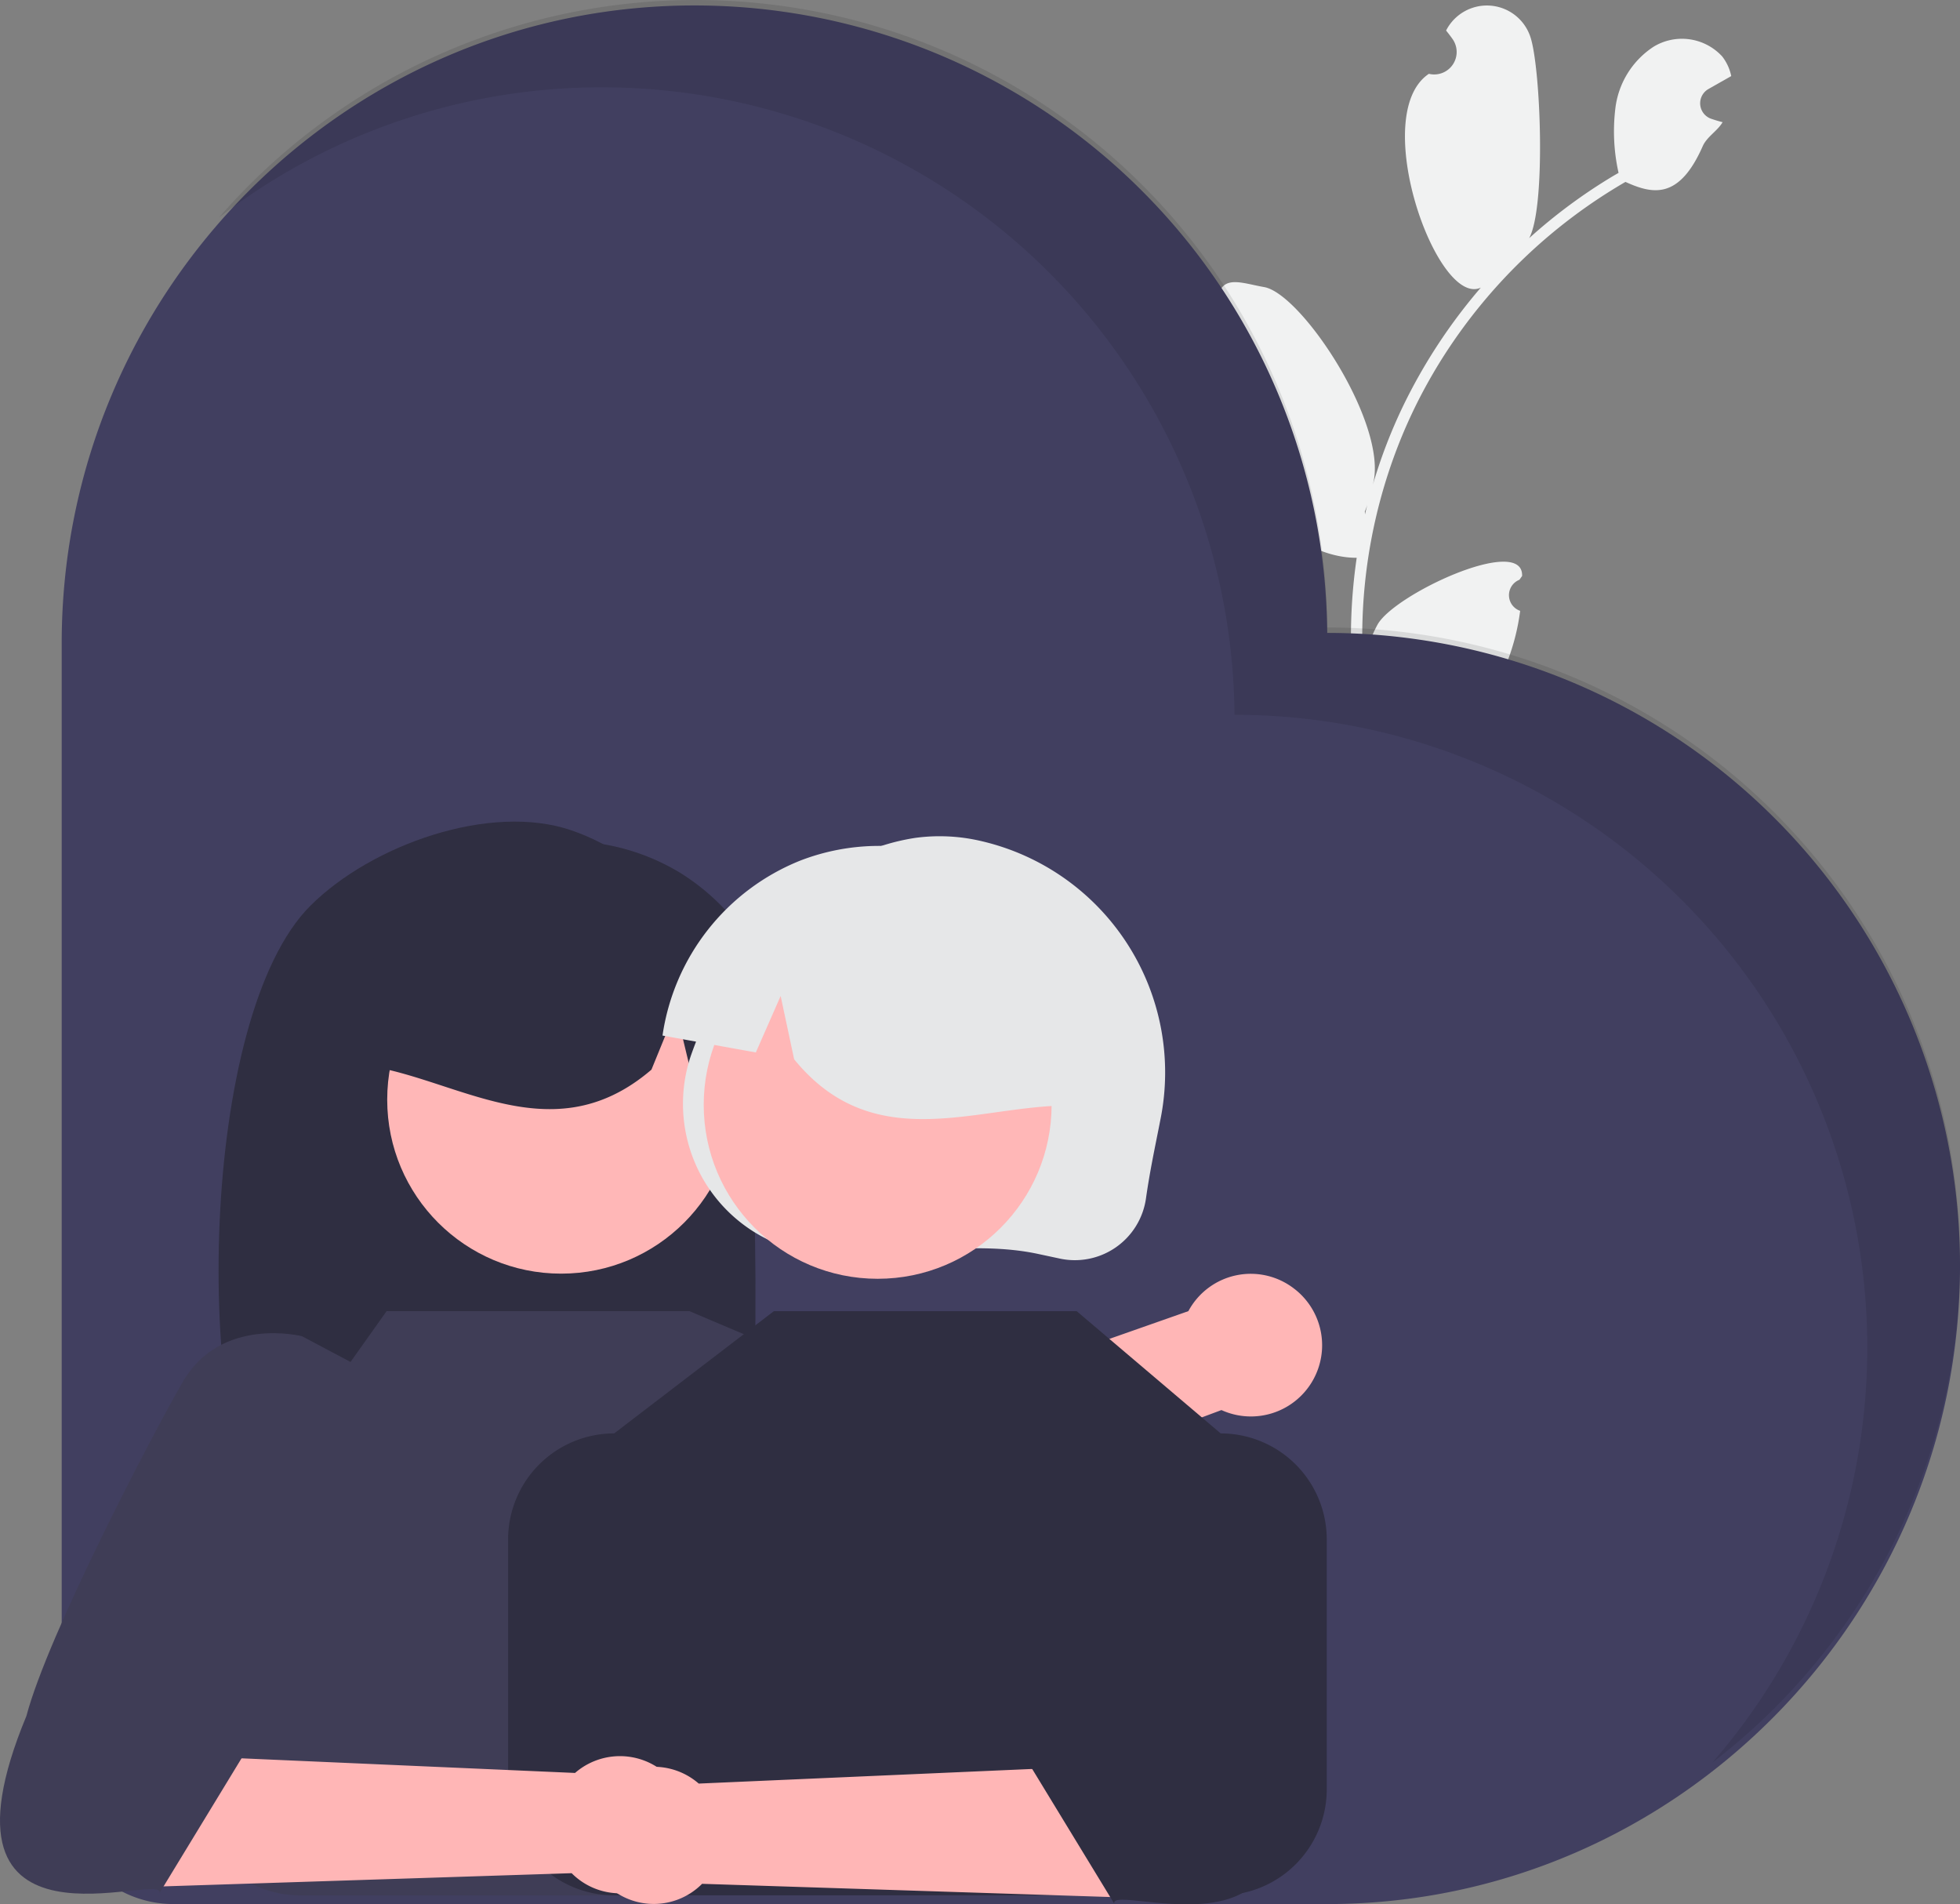
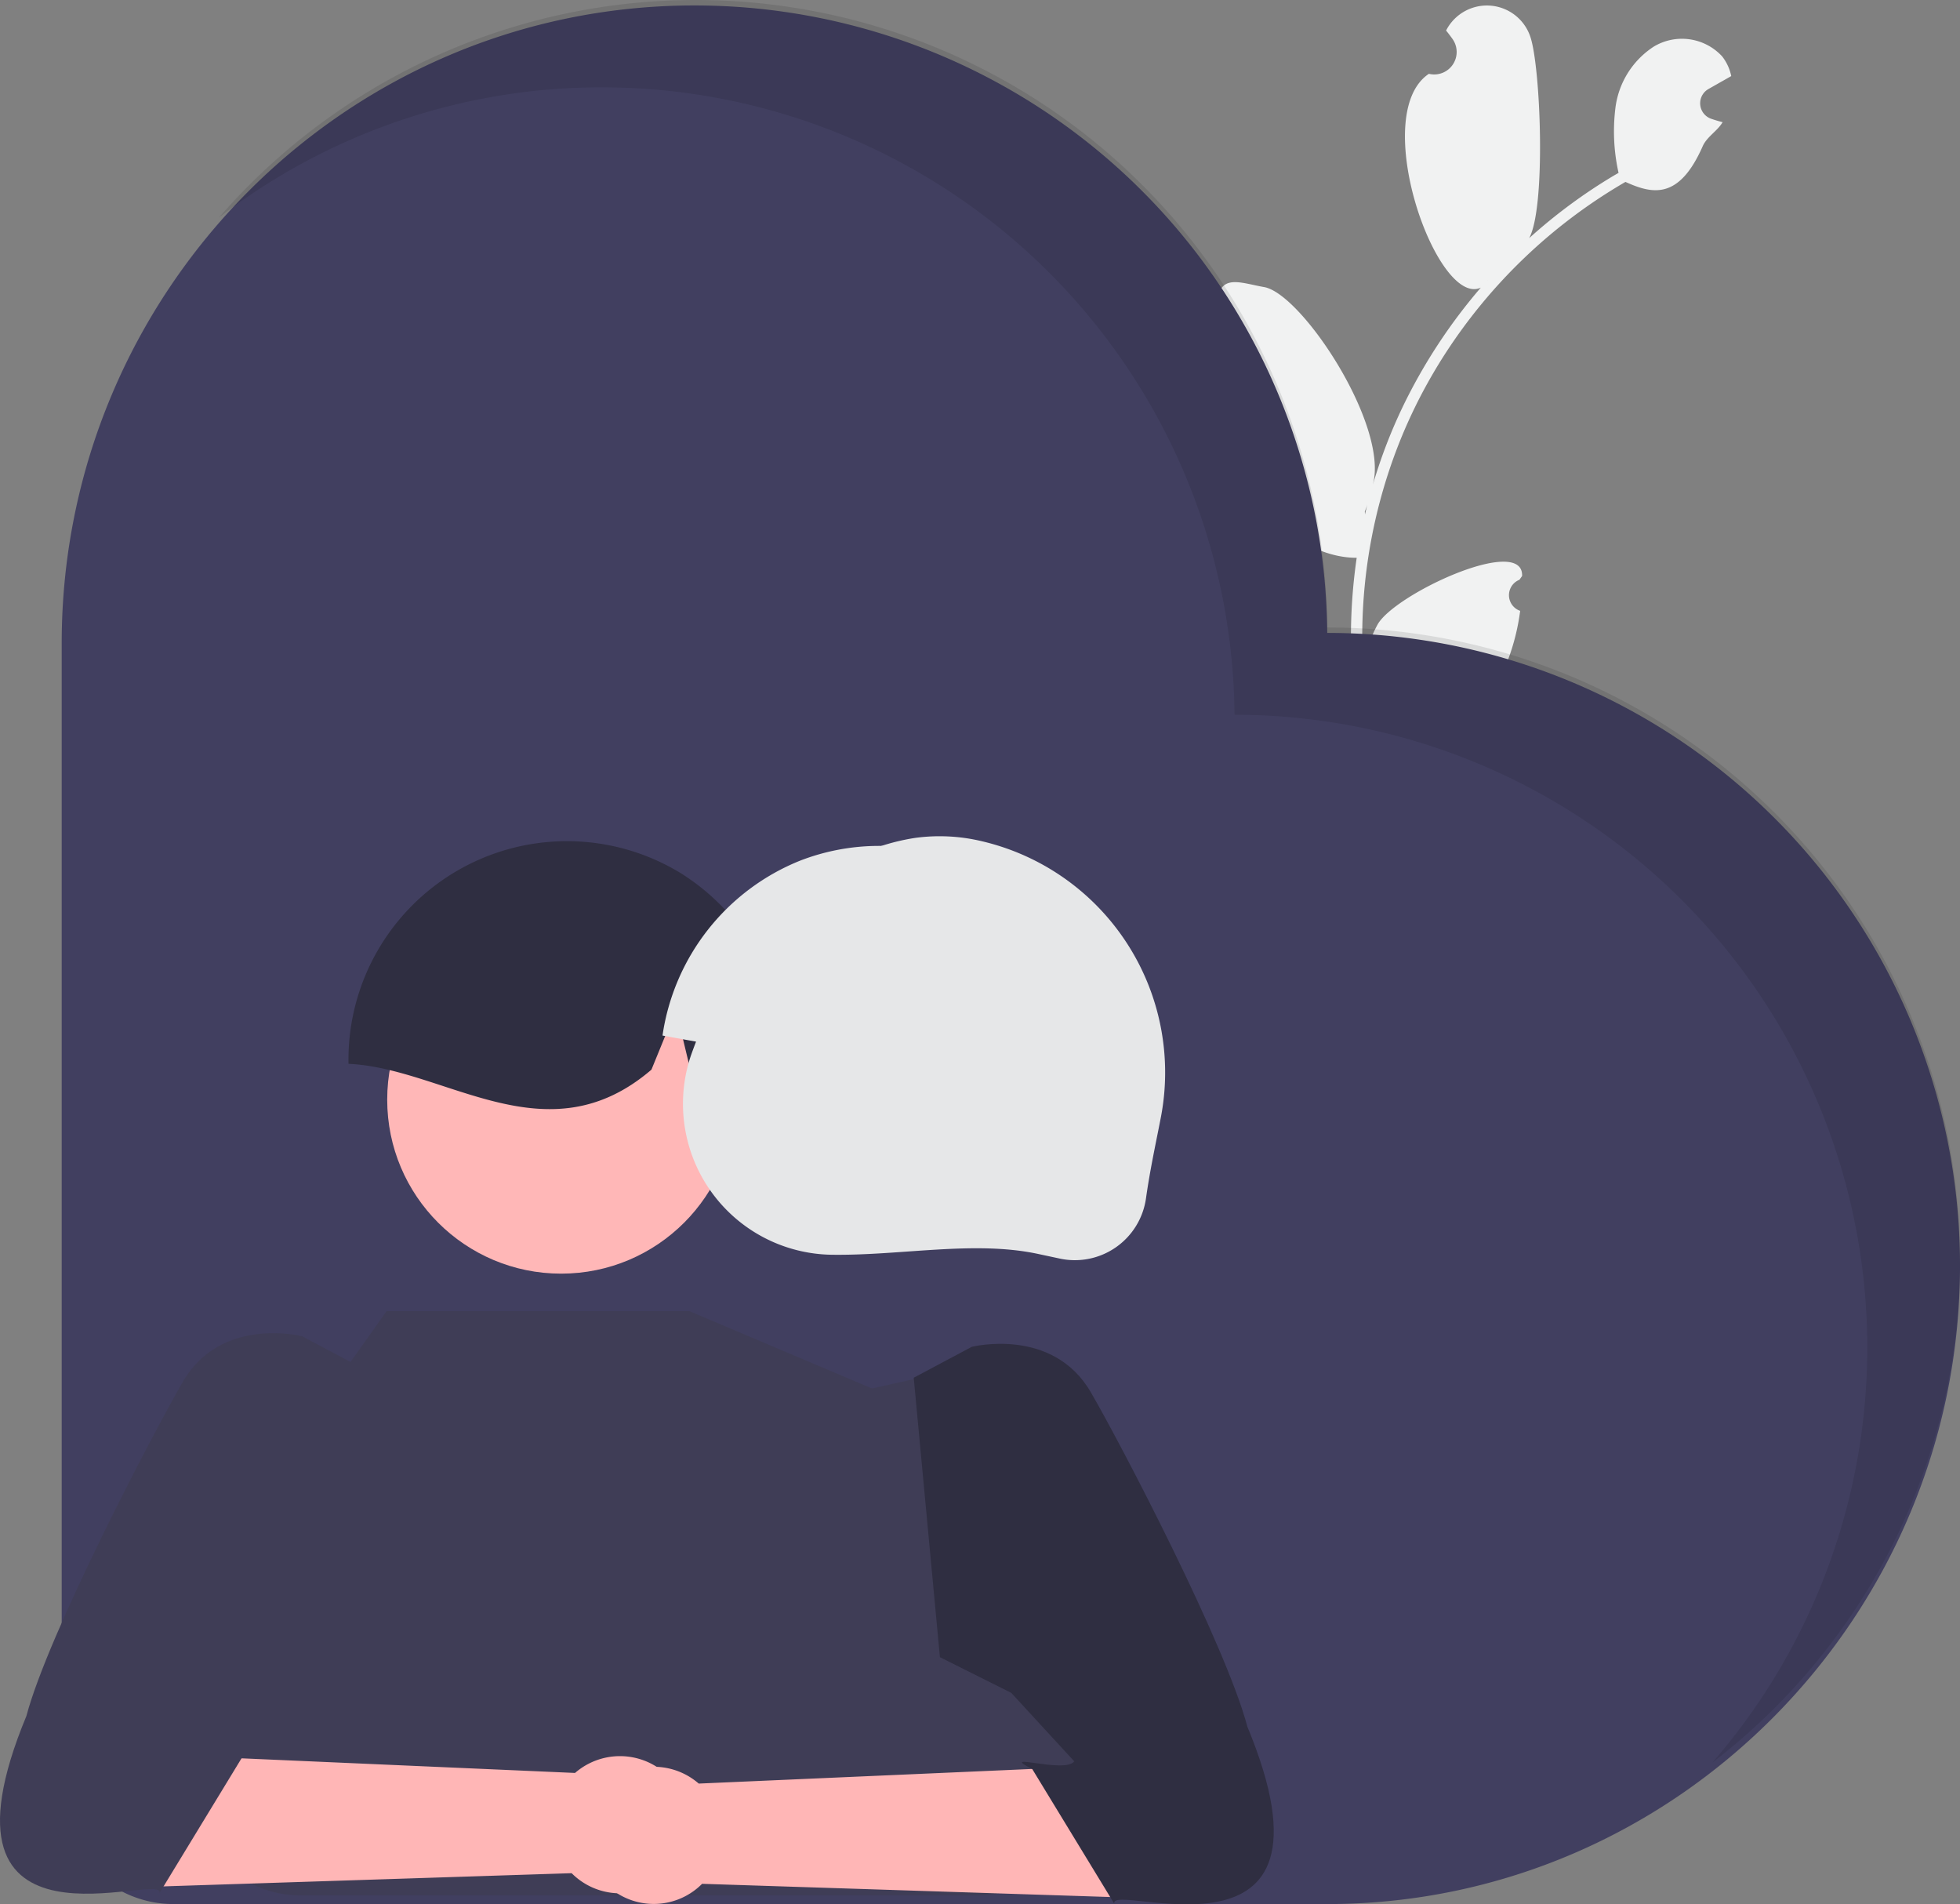
<svg xmlns="http://www.w3.org/2000/svg" width="146.766" height="142.567" viewBox="0 0 146.766 142.567">
  <rect x="0" y="0" width="146.766" height="142.567" fill="#808080" stroke="none" />
  <g id="undraw_grandma_re_rnv1" transform="translate(0 0)">
    <path id="Tracé_372" data-name="Tracé 372" d="M712.489,160.86a1.24,1.24,0,0,1-.058-2.328l.2-.284c0-.029,0-.059,0-.088-.077-2.95-9.615,1.478-10.837,3.748a9.85,9.85,0,0,0-1.067,3.219,39.488,39.488,0,0,1,2.6-16.587,38.108,38.108,0,0,1,1.762-3.877q.812-1.547,1.757-3.016a39.945,39.945,0,0,1,13.523-12.9c2.055.935,4.021,1.332,5.784-2.671.314-.712,1.095-1.13,1.491-1.8-.211-.052-.421-.115-.627-.18l-.195-.064-.024-.008a1.228,1.228,0,0,1-.214-2.231l.384-.218c.2-.113.393-.222.589-.335a.619.619,0,0,0,.062-.033l.671-.382a3.551,3.551,0,0,0-.677-1.471,4.094,4.094,0,0,0-5.13-.732,6.419,6.419,0,0,0-2.873,4.648,14.234,14.234,0,0,0,.243,4.8c-.123.073-.248.142-.372.215a40.2,40.2,0,0,0-6.322,4.673c1.255-2.306.867-12.547.12-14.975a3.43,3.43,0,0,0-6.3-.646l-.041.079q.256.312.488.641a1.682,1.682,0,0,1-1.742,2.606l-.034-.008c-4.544,3.034.6,17.532,3.887,16.007a41.038,41.038,0,0,0-5.829,8.886,38.913,38.913,0,0,0-2.253,5.867l.017-.073c1.131-4.446-5.348-14.232-8.161-14.722-1.621-.282-3.074-.927-3.436.678l-.017.077a11.3,11.3,0,0,1,.959,1.028q.255.312.488.641a1.682,1.682,0,0,1-1.742,2.606l-.034-.008-.07-.016c-3.11,4.057,3.876,15.277,10.785,15.261h0a41.028,41.028,0,0,0-.35,8.5l9.174,3.571c.073-.089.143-.183.212-.273a11.182,11.182,0,0,1-2.48-1.139c1.006-.57,2.014-1.147,3.02-1.717a.614.614,0,0,0,.062-.033c.512-.293,1.025-.582,1.537-.875h0a16.379,16.379,0,0,0,1.066-4.064ZM710.026,136.1l.007,0-.01.011Zm-9.162,17.528-.01-.208c.053-.127.1-.255.151-.388.014-.036.022-.075.036-.111-.059.238-.121.476-.176.715Z" transform="translate(-598.654 -115.129)" fill="#f1f2f2" />
    <path id="Tracé_373" data-name="Tracé 373" d="M395.133,162.512h0a47.379,47.379,0,0,0-47.35-46.974c-26.244-.014-47.415,21.514-47.415,47.746V249.3a8.374,8.374,0,0,0,8.374,8.374h86.391c26.168,0,47.382-21.622,47.382-47.791A47.375,47.375,0,0,0,395.133,162.512Z" transform="translate(-295.748 -115.13)" fill="#413f60" />
    <path id="Tracé_374" data-name="Tracé 374" d="M436.875,160.656h0a47.283,47.283,0,0,0-82.992-30.682,46.878,46.878,0,0,1,28.7-9.756,47.379,47.379,0,0,1,47.35,46.974h0a47.382,47.382,0,0,1,35.784,78.44,47.381,47.381,0,0,0-28.84-84.975Z" transform="translate(-337.491 -113.682)" opacity="0.1" style="isolation: isolate" />
-     <path id="Tracé_375" data-name="Tracé 375" d="M392.6,407.823c-1.931-6.154-6.322-11.8-12.4-13.879s-14.966,1.089-19.532,5.639c-8.352,8.323-8.777,38.827-3.039,47.863,1.141-.06,5.079-.105,6.235-.148l1.634-5.446v5.393c9.016-.279,19.051,7.137,27.794.076C394.138,440.923,394.53,413.977,392.6,407.823Z" transform="translate(-337.418 -331.784)" fill="#2f2e41" />
    <circle id="Ellipse_29" data-name="Ellipse 29" cx="13.025" cy="13.025" r="13.025" transform="translate(28.994 69.299)" fill="#ffb7b7" />
    <path id="Tracé_376" data-name="Tracé 376" d="M422.86,402.532a16.36,16.36,0,0,0-24.872,14.278c7.281.335,14.832,7.172,22.684.437l1.833-4.486,1.081,4.489q3.545,0,7.1-.009A16.7,16.7,0,0,0,422.86,402.532Z" transform="translate(-371.892 -337.169)" fill="#2f2e41" />
    <path id="Tracé_377" data-name="Tracé 377" d="M514.543,409.863c2.989-5.716,8.309-10.494,14.654-11.468a13.584,13.584,0,0,1,5.006.253,17.779,17.779,0,0,1,13.362,20.81c-.362,1.865-.785,3.793-1.088,5.935A5.379,5.379,0,0,1,540,429.884l-.035-.008-1.6-.342c-4.751-1.006-10.188.131-15.343.069a11.3,11.3,0,0,1-10.633-14.875,33.649,33.649,0,0,1,2.151-4.865Z" transform="translate(-460.667 -335.668)" fill="#e6e7e8" />
-     <circle id="Ellipse_30" data-name="Ellipse 30" cx="13.025" cy="13.025" r="13.025" transform="translate(52.695 69.684)" fill="#ffb7b7" />
    <path id="Tracé_378" data-name="Tracé 378" d="M515.178,402.823a16.36,16.36,0,0,1,21.955,18.451c-7.225-.958-15.867,4.436-22.4-3.582l-1.011-4.739-1.857,4.227q-3.489-.627-6.989-1.265A16.7,16.7,0,0,1,515.178,402.823Z" transform="translate(-455.267 -338.391)" fill="#e6e7e8" />
-     <path id="Tracé_379" data-name="Tracé 379" d="M561.484,548.337a5.3,5.3,0,0,0-7.961,1.65L516.758,562.9l3.648,7.753L556,557.393a5.331,5.331,0,0,0,5.486-9.056Z" transform="translate(-464.537 -451.831)" fill="#ffb6b6" />
    <path id="Tracé_380" data-name="Tracé 380" d="M488.992,577.988l-5.431,2.35-2.9,1.257-1.894.818a6.168,6.168,0,0,0,3.148,11.927l11.116-1.27a2.221,2.221,0,0,0,1.577-.957c.367-.537,3.8-2.154,3.633-2.781l1.469-.673,2.131-.668,8-3.681h0l-1.21-4.474h0l1.119-5.492c-.168-.619-18.322,3.958-18.9,3.684A2.21,2.21,0,0,0,488.992,577.988Z" transform="translate(-431.332 -472.964)" fill="#3f3d56" />
    <path id="Tracé_381" data-name="Tracé 381" d="M404.031,603.626h-50.78a7.943,7.943,0,0,1-7.943-7.943V576.988a7.943,7.943,0,0,1,7.943-7.943l6.5-9.153h22.675l21.609,9.153a7.943,7.943,0,0,1,7.943,7.943v18.695A7.943,7.943,0,0,1,404.031,603.626Z" transform="translate(-330.802 -461.736)" fill="#3f3d56" />
-     <path id="Tracé_382" data-name="Tracé 382" d="M505.687,603.626H460.269a7.943,7.943,0,0,1-7.943-7.943V576.988a7.943,7.943,0,0,1,7.943-7.943l11.959-9.153H494.9l10.784,9.153a7.943,7.943,0,0,1,7.943,7.943v18.695A7.943,7.943,0,0,1,505.687,603.626Z" transform="translate(-414.279 -461.736)" fill="#2f2e41" />
    <path id="Tracé_383" data-name="Tracé 383" d="M336.979,714.08a5.1,5.1,0,0,1-7.792.66l-31.725,1.026-4.056.131h0a4.878,4.878,0,0,1-3.953-7.94l2.818-3.49,10.078,1.581,3.644.16,23.447,1.028a5.127,5.127,0,0,1,7.539,6.845Z" transform="translate(-286.381 -574.508)" fill="#ffb6b6" />
    <path id="Tracé_384" data-name="Tracé 384" d="M301.98,567.62s-6.047-1.534-8.914,3.4c-2.295,3.952-10.1,18.9-11.721,25.031-7.907,19.054,10.476,11.466,9.962,13.264l6.15-10.1c2.672-1.336-2.471.388-3.149-.57l4.714-5.124,5.344-2.672,1.961-20.921Z" transform="translate(-279.367 -467.588)" fill="#3f3d56" />
    <path id="Tracé_385" data-name="Tracé 385" d="M479.569,717.7a5.1,5.1,0,0,0,7.792.66l31.725,1.026,4.056.131h0a4.878,4.878,0,0,0,3.953-7.94l-2.818-3.49L514.2,709.668l-3.644.16-23.447,1.028a5.127,5.127,0,0,0-7.539,6.845Z" transform="translate(-434.787 -577.332)" fill="#ffb6b6" />
    <path id="Tracé_386" data-name="Tracé 386" d="M594.742,571.24s6.047-1.534,8.914,3.4c2.295,3.952,10.1,18.9,11.721,25.031,7.906,19.054-10.476,11.466-9.962,13.264l-6.15-10.095c-2.672-1.336,2.472.388,3.149-.57l-4.714-5.124-5.344-2.672-1.961-20.921Z" transform="translate(-521.975 -470.412)" fill="#2f2e41" />
  </g>
</svg>